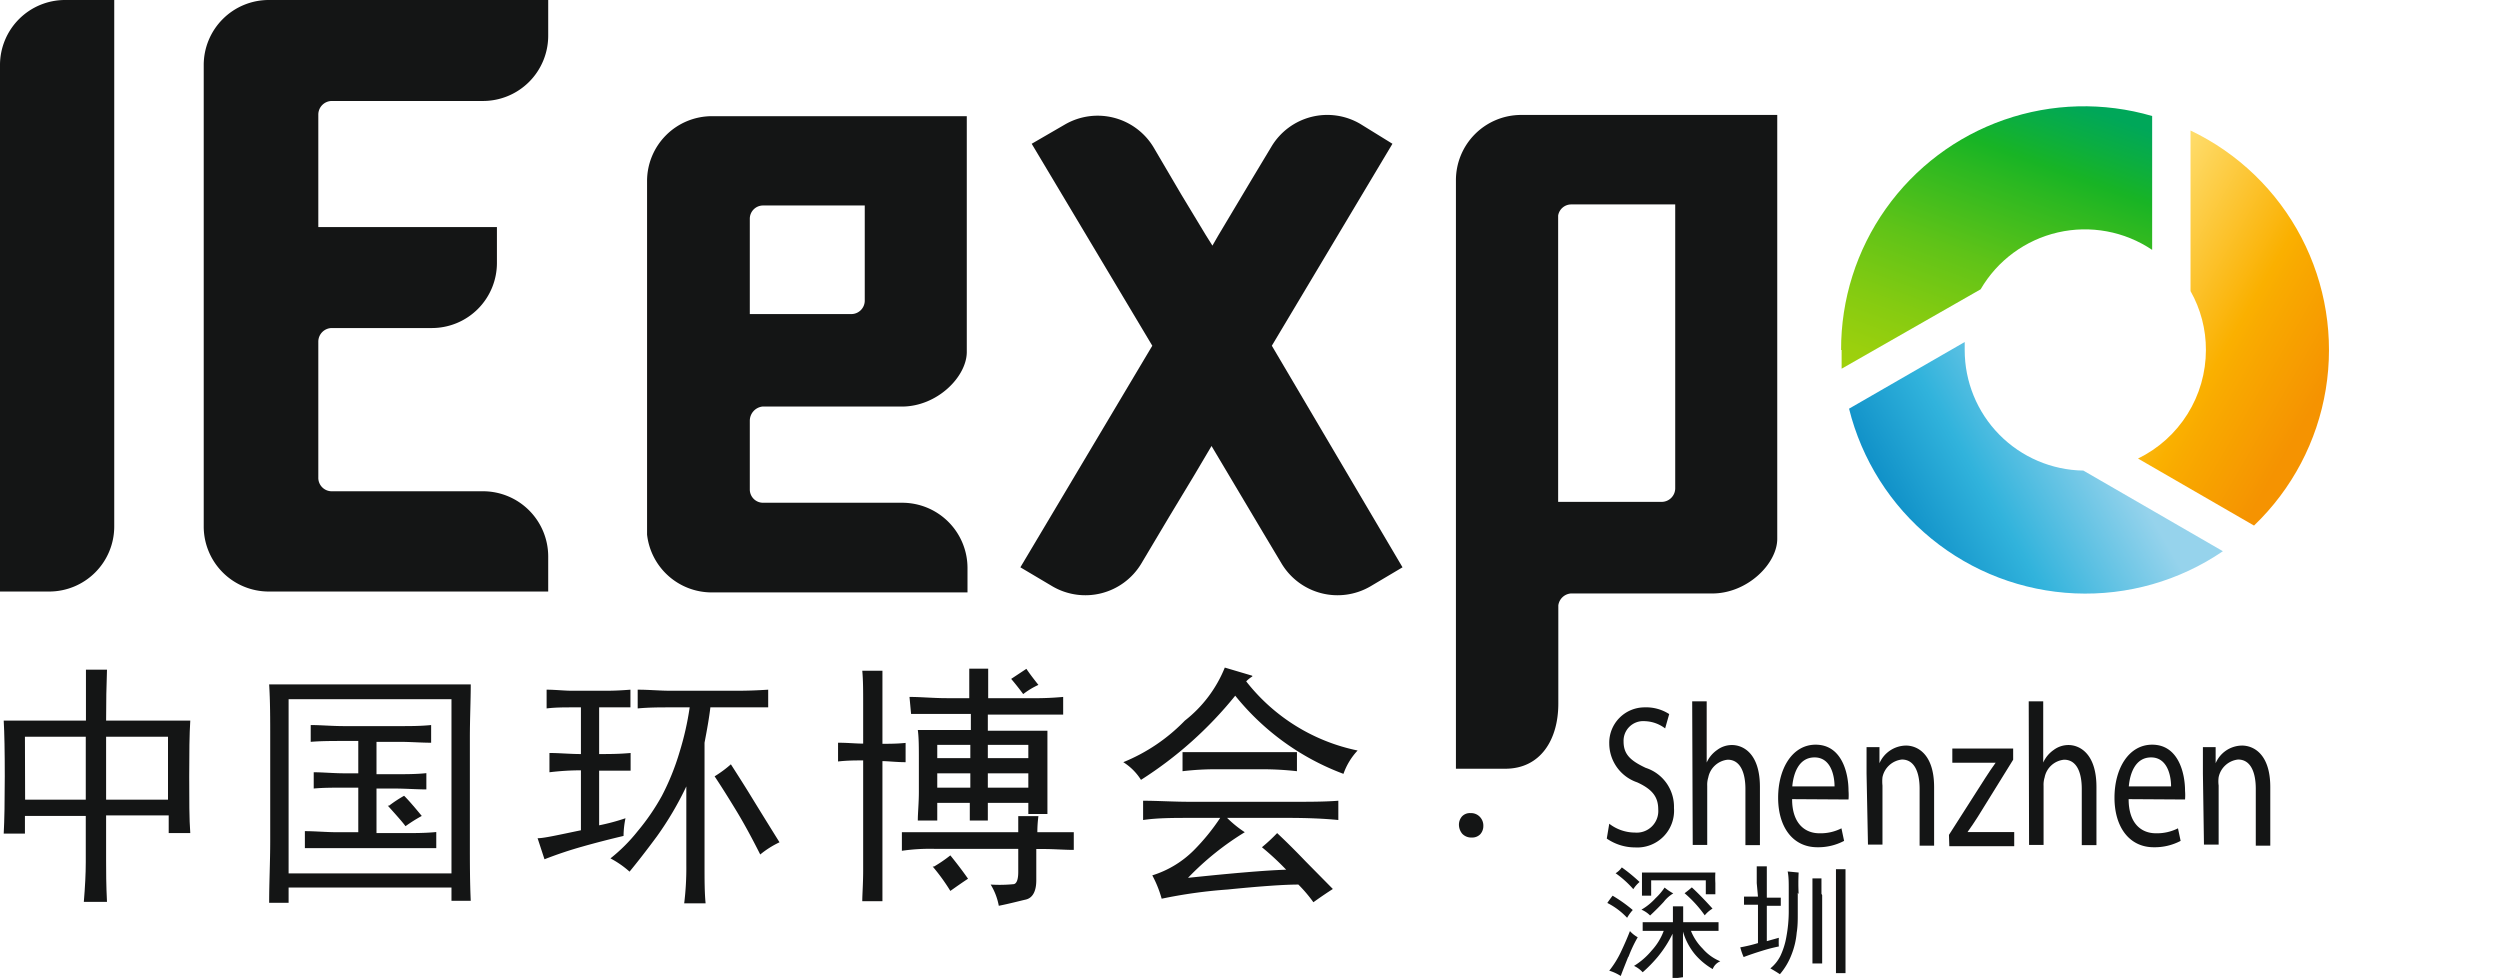
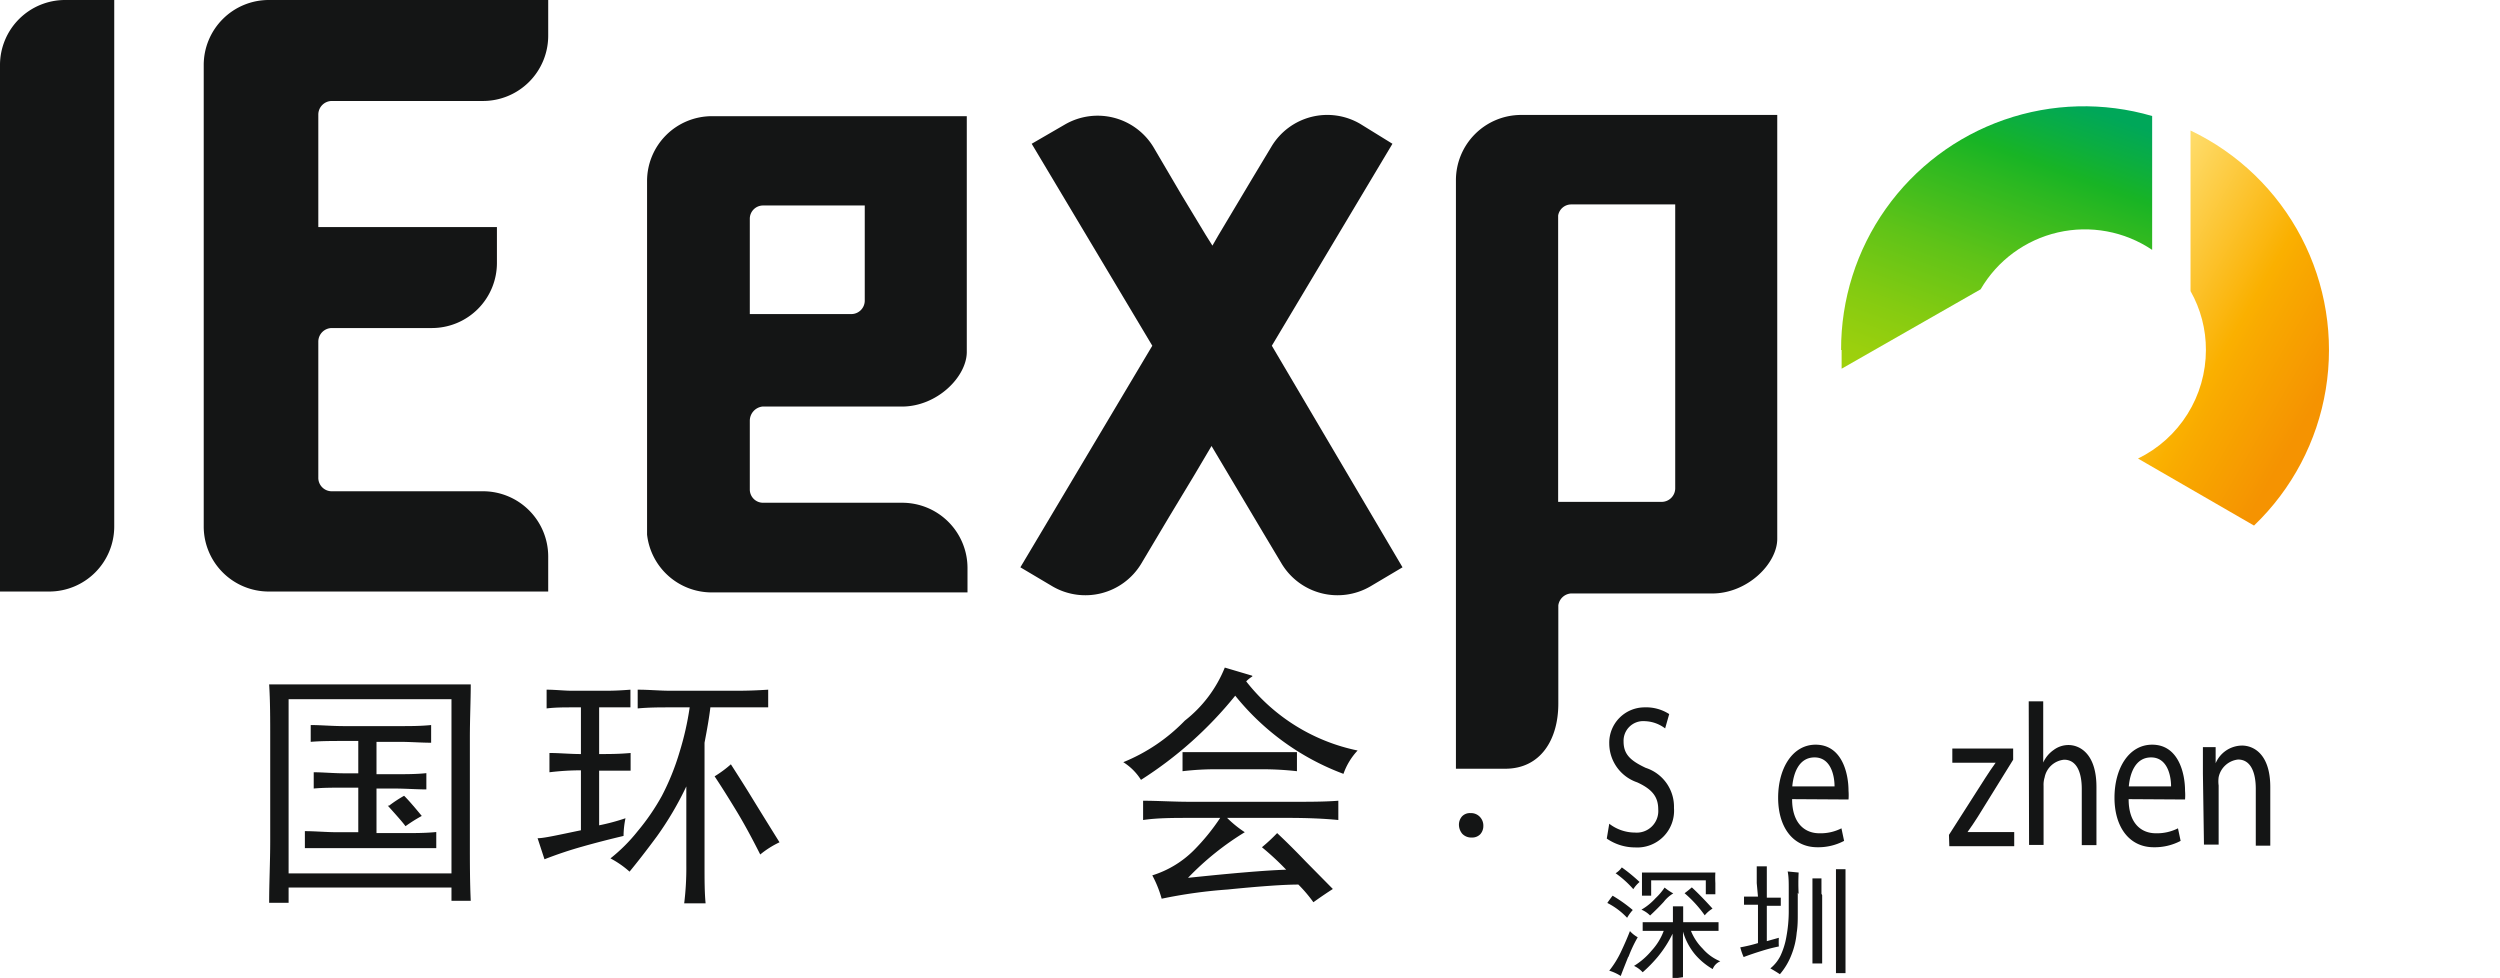
<svg xmlns="http://www.w3.org/2000/svg" viewBox="0 0 141.37 55.3">
  <defs>
    <style>.cls-1{fill:none;}.cls-2{clip-path:url(#clip-path);}.cls-3{fill:#141515;}.cls-4{clip-path:url(#clip-path-2);}.cls-5{fill:url(#未命名的渐变_14);}.cls-6{clip-path:url(#clip-path-3);}.cls-7{fill:url(#未命名的渐变_15);}.cls-8{clip-path:url(#clip-path-4);}.cls-9{fill:url(#未命名的渐变_16);}</style>
    <clipPath id="clip-path" transform="translate(0 0)">
      <rect class="cls-1" width="131.7" height="55.3" />
    </clipPath>
    <clipPath id="clip-path-2" transform="translate(0 0)">
      <path class="cls-1" d="M123.87,16.46a6.72,6.72,0,0,1,.87,3.33,6.83,6.83,0,0,1-3.84,6.14l6.56,3.79a13.75,13.75,0,0,0-3.59-22.34Z" />
    </clipPath>
    <linearGradient id="未命名的渐变_14" x1="-670.88" y1="384.43" x2="-669.88" y2="384.43" gradientTransform="matrix(0, 14.83, 14.83, 0, -5574.19, 9959.04)" gradientUnits="userSpaceOnUse">
      <stop offset="0" stop-color="#ffe37b" />
      <stop offset="0.6" stop-color="#fab000" />
      <stop offset="0.67" stop-color="#f9aa00" />
      <stop offset="1" stop-color="#f59301" />
    </linearGradient>
    <clipPath id="clip-path-3" transform="translate(0 0)">
      <path class="cls-1" d="M104.14,19.79c0,.36,0,.71,0,1.06L112,16.36a6.82,6.82,0,0,1,9.7-2.23V6.56a13.74,13.74,0,0,0-17.59,13.23" />
    </clipPath>
    <linearGradient id="未命名的渐变_15" x1="-670.87" y1="384.41" x2="-669.87" y2="384.41" gradientTransform="matrix(19.43, 0, 0, -19.43, 13137.2, 7482.2)" gradientUnits="userSpaceOnUse">
      <stop offset="0" stop-color="#a3d20b" />
      <stop offset="0.11" stop-color="#9bd00d" />
      <stop offset="0.27" stop-color="#84cb11" />
      <stop offset="0.48" stop-color="#5fc318" />
      <stop offset="0.72" stop-color="#2bb821" />
      <stop offset="0.8" stop-color="#18b425" />
      <stop offset="0.91" stop-color="#0aad43" />
      <stop offset="1" stop-color="#00a759" />
    </linearGradient>
    <clipPath id="clip-path-4" transform="translate(0 0)">
      <path class="cls-1" d="M104.56,23.11a13.78,13.78,0,0,0,21.14,8.06l-7.89-4.56a6.81,6.81,0,0,1-6.71-6.82c0-.15,0-.3,0-.45Z" />
    </clipPath>
    <linearGradient id="未命名的渐变_16" x1="-670.87" y1="384.39" x2="-669.87" y2="384.39" gradientTransform="matrix(14.82, 0, 0, -14.82, 10046.84, 5721.59)" gradientUnits="userSpaceOnUse">
      <stop offset="0" stop-color="#0080be" />
      <stop offset="0.5" stop-color="#31b3dc" />
      <stop offset="1" stop-color="#96d3ec" />
    </linearGradient>
  </defs>
  <title>资源 20</title>
  <g id="图层_2" data-name="图层 2">
    <g id="图层_1-2" data-name="图层 1">
      <g class="cls-2">
        <path class="cls-3" d="M88.85,11.56h5.88v1.2h0V27.61a.77.77,0,0,1-.76.77H88.11V12.19a.75.75,0,0,1,.74-.63M86,6.5a3.69,3.69,0,0,0-3.67,3.68V40.3h0v3.17h2.79c2,0,3-1.65,3-3.68v-.74h0V34.23a.78.78,0,0,1,.7-.67h8c2,0,3.68-1.69,3.68-3.09V6.5Z" transform="translate(0 0)" />
        <path class="cls-3" d="M71.92,19.55,78.74,8.13,76.91,7a3.68,3.68,0,0,0-5,1.27L70.81,10.1,68.9,13.3l-.34.59-.37-.59L66.8,11,65.22,8.31a3.69,3.69,0,0,0-5-1.27L58.34,8.13l6.82,11.42L57.7,32.08l1.82,1.08a3.69,3.69,0,0,0,5-1.26l1.59-2.67,1.4-2.32,1-1.69,1,1.68,1.91,3.21,1.07,1.79a3.69,3.69,0,0,0,5,1.26l1.82-1.08Z" transform="translate(0 0)" />
        <path class="cls-3" d="M48.9,12.82V17a.76.76,0,0,1-.76.76H42.4V12.37a.75.75,0,0,1,.75-.75H48.9v1.19ZM40.26,6.57a3.67,3.67,0,0,0-3.67,3.66v20h0a3.68,3.68,0,0,0,3.64,3.27H54.71V32.1A3.69,3.69,0,0,0,51,28.43H43.15a.75.75,0,0,1-.75-.76V23.79a.81.81,0,0,1,.71-.8H51c2,0,3.67-1.69,3.67-3.09V6.57Z" transform="translate(0 0)" />
        <path class="cls-3" d="M3.68,0H6.46V29.78a3.68,3.68,0,0,1-3.67,3.67H0V3.67A3.68,3.68,0,0,1,3.68,0" transform="translate(0 0)" />
        <path class="cls-3" d="M18.73,5.71h8.54A3.69,3.69,0,0,0,31,2V0H15.19a3.68,3.68,0,0,0-3.67,3.67V29.78a3.68,3.68,0,0,0,3.67,3.67H31v-2a3.69,3.69,0,0,0-3.68-3.67H18.73A.76.76,0,0,1,18,27V19.31a.77.77,0,0,1,.76-.76H21l.22,0h3.21a3.68,3.68,0,0,0,3.67-3.68V12.84H18V6.47a.77.77,0,0,1,.76-.76" transform="translate(0 0)" />
-         <path class="cls-3" d="M6,45.22h3.5V41.66H6Zm-4.58,0H4.85V41.66H1.41Zm3.44-4.47c0-1,0-1.92,0-2.88H6.05Q6,39.21,6,40.75h4.76c-.05.76-.06,1.81-.06,3.15s0,2.42.06,3.21H9.54v-1H6v2.58C6,49.26,6,50,6.05,51H4.74c.07-.84.11-1.59.11-2.24V46.14H1.41v1H.21Q.27,46,.27,43.9T.21,40.75Z" transform="translate(0 0)" />
        <path class="cls-3" d="M22,45.56a7.28,7.28,0,0,1,.85-.56c.16.15.5.53,1,1.14a8.61,8.61,0,0,0-.92.58c-.11-.16-.44-.54-1-1.16M17.57,41c.58,0,1.2.06,1.89.06h3.15c.57,0,1.17,0,1.77-.06V42c-.57,0-1.16-.05-1.77-.05H21.29v1.83h1c.64,0,1.26,0,1.82-.06v.92c-.56,0-1.18-.05-1.82-.05h-1v2.52h1.5c.64,0,1.27,0,1.88-.06v.91c-.58,0-1.2,0-1.88,0H19.06c-.61,0-1.22,0-1.82,0V47c.6,0,1.21.06,1.82.06h1.2V44.54h-.74c-.65,0-1.25,0-1.78.05v-.92c.53,0,1.13.06,1.78.06h.74V41.9h-.8c-.69,0-1.31,0-1.89.05Zm-1.25,8.39h9.21V39.54H16.32Zm-1.1-10.69h11.4c0,.92-.05,1.93-.05,3.05v5.85c0,1.15,0,2.26.05,3.34H25.53v-.75H16.32v.86h-1.1c0-1.15.06-2.31.06-3.5v-5.8c0-1.08,0-2.09-.06-3.05" transform="translate(0 0)" />
        <path class="cls-3" d="M40.41,43.9a6.57,6.57,0,0,0,.92-.68c.41.64.78,1.22,1.08,1.71s.86,1.4,1.67,2.7a5.16,5.16,0,0,0-1.09.69q-.75-1.49-1.38-2.52c-.42-.69-.82-1.33-1.2-1.9M36.06,39c.64,0,1.26.06,1.82.06h3.85q.8,0,1.71-.06v1Q42.53,40,41.73,40H40.17c-.07.61-.19,1.26-.33,2V48.9c0,.84,0,1.57.06,2.18H38.69a16.34,16.34,0,0,0,.12-2.18V44.47a18.21,18.21,0,0,1-1.66,2.82c-.62.84-1.13,1.49-1.55,2a5.38,5.38,0,0,0-1.08-.75A9.43,9.43,0,0,0,36.06,47,12.49,12.49,0,0,0,37.43,45a13.8,13.8,0,0,0,1-2.48A16.46,16.46,0,0,0,39,40H37.88c-.56,0-1.18,0-1.82.06Zm-5.15,0c.49,0,1,.06,1.42.06h2q.57,0,1.32-.06v1Q34.85,40,34.28,40h-.4v2.64c.54,0,1.12,0,1.78-.06v1c-.69,0-1.29,0-1.78,0v3.09a11.86,11.86,0,0,0,1.49-.4,5.19,5.19,0,0,0-.11,1c-.8.19-1.58.39-2.32.6a22.57,22.57,0,0,0-2.15.72L30.4,47.4c.37,0,1.19-.19,2.45-.45V43.56a14.67,14.67,0,0,0-1.78.11V42.58c.57,0,1.17.06,1.78.06V40H32.4c-.5,0-1,0-1.49.06Z" transform="translate(0 0)" />
-         <path class="cls-3" d="M58.72,38.73a4.35,4.35,0,0,0-.86.52c-.22-.3-.45-.59-.68-.86l.86-.57c.18.27.41.57.68.91m-2.86,5.81h2.29v-.81H55.86Zm0-1.67h2.29v-.75H55.86ZM53,44.54h1.87v-.81H53Zm0-1.67h1.87v-.75H53ZM52.82,49a7.9,7.9,0,0,0,.92-.63c.34.42.68.86,1,1.32-.35.23-.66.45-1,.69a11,11,0,0,0-1-1.38m-1.31-9.59c.65,0,1.35.07,2.11.07h1.27c0-.81,0-1.37,0-1.67h1.07c0,.38,0,.93,0,1.67h2.35a17.71,17.71,0,0,0,1.89-.07v1c-.42,0-1,0-1.83,0H55.86v.91h3.37c0,.57,0,1.13,0,1.67v1.26c0,.73,0,1.32,0,1.78H58.15V45.4H55.86c0,.34,0,.68,0,1H54.84c0-.38,0-.73,0-1H53v1h-1.1c0-.42.06-1,.06-1.61V43c0-.72,0-1.29-.06-1.72h3v-.91h-1.2c-.77,0-1.49,0-2.18,0ZM51,47.06c.45,0,1.06,0,1.82,0h4.76c0-.3,0-.6,0-.91h1.14a7.07,7.07,0,0,0-.06.91H59c.65,0,1.22,0,1.72,0v1c-.54,0-1.11-.05-1.72-.05h-.4v1.77c0,.61-.2,1-.6,1.09s-.91.23-1.52.35a3.51,3.51,0,0,0-.46-1.2A8,8,0,0,0,57.29,50c.2,0,.29-.27.29-.69V48H52.82a11.09,11.09,0,0,0-1.82.11ZM47.39,42c.57,0,1,.05,1.42.05V39.77c0-.69,0-1.31-.05-1.84H49.9c0,.65,0,1.26,0,1.84v2.29c.38,0,.82,0,1.31-.05V43.1c-.52,0-1-.06-1.31-.06v6.2c0,.72,0,1.3,0,1.72H48.76c0-.38.05-1,.05-1.72V43c-.42,0-.9,0-1.42.06Z" transform="translate(0 0)" />
        <path class="cls-3" d="M66.87,42.53c.56,0,1.19,0,1.89,0h2.52c.84,0,1.53,0,2.06,0v1.08a17.41,17.41,0,0,0-2.06-.11H68.81a15.9,15.9,0,0,0-1.94.11Zm2.52,3.72a6.37,6.37,0,0,0,1,.81,15.94,15.94,0,0,0-3.21,2.58q3.9-.41,5.55-.46a15.55,15.55,0,0,0-1.37-1.27,10,10,0,0,0,.86-.8c.62.58,1.15,1.12,1.63,1.62l1.52,1.54c-.31.2-.67.44-1.1.75a7.87,7.87,0,0,0-.85-1c-.77,0-2.11.09-4,.28a27.78,27.78,0,0,0-3.73.52,6.39,6.39,0,0,0-.53-1.32,5.73,5.73,0,0,0,2.34-1.41A12,12,0,0,0,69,46.25H67.38c-1,0-1.95,0-2.74.12V45.28c.83,0,1.72.06,2.68.06h5.73c1,0,1.83,0,2.63-.06v1.09c-.8-.08-1.76-.12-2.86-.12Zm1.43-8a1.79,1.79,0,0,0-.35.28,10.75,10.75,0,0,0,6.3,3.91,3.73,3.73,0,0,0-.8,1.32,14.24,14.24,0,0,1-6.12-4.42,22,22,0,0,1-5.33,4.76,3.15,3.15,0,0,0-1-1A10.16,10.16,0,0,0,67,40.75a7.24,7.24,0,0,0,2.26-3l1.55.46" transform="translate(0 0)" />
        <path class="cls-3" d="M83.22,47.36a.69.69,0,0,1-.53-.21.8.8,0,0,1-.19-.51.71.71,0,0,1,.17-.47.61.61,0,0,1,.49-.19.68.68,0,0,1,.54.23.71.71,0,0,1,.18.5.69.69,0,0,1-.17.46.63.63,0,0,1-.49.19" transform="translate(0 0)" />
        <path class="cls-3" d="M91,46.58a2.39,2.39,0,0,0,1.45.5,1.22,1.22,0,0,0,1.32-1.31c0-.71-.34-1.14-1.19-1.53A2.33,2.33,0,0,1,91,42.05,2,2,0,0,1,93,40a2.4,2.4,0,0,1,1.39.38l-.23.81A2,2,0,0,0,93,40.78a1.11,1.11,0,0,0-1.19,1.15c0,.72.38,1.08,1.25,1.49a2.31,2.31,0,0,1,1.6,2.27,2.08,2.08,0,0,1-2.2,2.23,2.82,2.82,0,0,1-1.6-.5Z" transform="translate(0 0)" />
-         <path class="cls-3" d="M95.69,39.66h.82v3.46h0a1.71,1.71,0,0,1,.59-.71,1.39,1.39,0,0,1,.84-.28c.61,0,1.58.45,1.58,2.37v3.29h-.82V44.61c0-.9-.28-1.65-1-1.65a1.25,1.25,0,0,0-1.1,1,1.4,1.4,0,0,0-.06.48v3.34h-.82Z" transform="translate(0 0)" />
        <path class="cls-3" d="M101.34,45.19c0,1.37.72,1.93,1.54,1.93a2.59,2.59,0,0,0,1.25-.28l.15.71a3.12,3.12,0,0,1-1.51.36c-1.39,0-2.22-1.14-2.22-2.8s.81-3,2.12-3c1.48,0,1.86,1.6,1.86,2.61a3.1,3.1,0,0,1,0,.49Zm2.4-.72c0-.63-.22-1.64-1.13-1.64s-1.2.94-1.26,1.64Z" transform="translate(0 0)" />
-         <path class="cls-3" d="M105.55,43.75c0-.58,0-1,0-1.5h.73l0,.91h0a1.66,1.66,0,0,1,1.5-1c.62,0,1.59.45,1.59,2.35v3.31h-.82V44.6c0-.89-.27-1.65-1-1.65a1.26,1.26,0,0,0-1.1,1,2.26,2.26,0,0,0,0,.47v3.34h-.82Z" transform="translate(0 0)" />
        <path class="cls-3" d="M110.21,47.21,112.26,44c.2-.31.38-.58.59-.87v0H110.4v-.8h3.44v.63l-2,3.23c-.19.3-.38.58-.58.86v0h2.64v.8h-3.67Z" transform="translate(0 0)" />
        <path class="cls-3" d="M114.72,39.66h.82v3.46h0a1.71,1.71,0,0,1,.59-.71,1.39,1.39,0,0,1,.84-.28c.6,0,1.58.45,1.58,2.37v3.29h-.83V44.61c0-.9-.27-1.65-1-1.65a1.24,1.24,0,0,0-1.1,1,1.4,1.4,0,0,0-.06.48v3.34h-.82Z" transform="translate(0 0)" />
        <path class="cls-3" d="M120.37,45.19c0,1.37.71,1.93,1.54,1.93a2.62,2.62,0,0,0,1.25-.28l.15.71a3.14,3.14,0,0,1-1.52.36c-1.38,0-2.22-1.14-2.22-2.8s.81-3,2.13-3c1.48,0,1.86,1.6,1.86,2.61a3.1,3.1,0,0,1,0,.49Zm2.4-.72c0-.63-.22-1.64-1.13-1.64s-1.2.94-1.26,1.64Z" transform="translate(0 0)" />
        <path class="cls-3" d="M124.57,43.75c0-.58,0-1,0-1.5h.72l0,.91h0a1.64,1.64,0,0,1,1.49-1c.63,0,1.6.45,1.6,2.35v3.31h-.82V44.6c0-.89-.27-1.65-1-1.65a1.26,1.26,0,0,0-1.1,1,1.74,1.74,0,0,0,0,.47v3.34h-.83Z" transform="translate(0 0)" />
        <path class="cls-3" d="M92.33,51.46a2.39,2.39,0,0,0-.32.44,4,4,0,0,0-1.12-.84c.09-.13.19-.27.3-.41a8.27,8.27,0,0,1,1.14.81m-.25,2.63c-.19.48-.34.85-.43,1.1a2.61,2.61,0,0,0-.65-.3,5.44,5.44,0,0,0,.63-1c.23-.48.41-.9.54-1.24a1.66,1.66,0,0,0,.44.35,7.22,7.22,0,0,0-.53,1.13m.64-4.26a1.82,1.82,0,0,0-.36.41,5.68,5.68,0,0,0-1-.9,1.19,1.19,0,0,0,.35-.33,9.47,9.47,0,0,1,1,.82m1.87,5.47c0-.32,0-.56,0-.71V52.8a6.42,6.42,0,0,1-.84,1.31,7.9,7.9,0,0,1-.85.87,1.52,1.52,0,0,0-.49-.36,4.06,4.06,0,0,0,1-.87,3.36,3.36,0,0,0,.68-1.11c-.45,0-.85,0-1.19,0v-.49q.44,0,1.71,0,0-.5,0-.9h.58q0,.41,0,.9c.89,0,1.55,0,2,0v.49c-.29,0-.81,0-1.56,0a3,3,0,0,0,.66,1,2.62,2.62,0,0,0,1,.72.77.77,0,0,0-.43.44,3.83,3.83,0,0,1-1-.83,3.59,3.59,0,0,1-.68-1.29v1.87c0,.11,0,.35,0,.71ZM94.08,51c-.22.24-.48.5-.77.77a1.5,1.5,0,0,0-.49-.33,3.32,3.32,0,0,0,.79-.64,3.58,3.58,0,0,0,.52-.61,3,3,0,0,0,.49.33,1.93,1.93,0,0,0-.54.48M97,49.94q0,.3,0,.63h-.54v-.79H93.37v.87h-.52c0-.27,0-.5,0-.68s0-.39,0-.63H97a5.47,5.47,0,0,0,0,.6m-.16,1.44a1.66,1.66,0,0,0-.44.38,6.74,6.74,0,0,0-1.14-1.25c.15-.11.28-.22.41-.33q.51.47,1.17,1.2" transform="translate(0 0)" />
        <path class="cls-3" d="M99.34,49.94c0-.33,0-.65,0-.95h.57c0,.29,0,.6,0,.95v.82l.79,0v.46l-.79,0v2l.68-.19a4.27,4.27,0,0,0,0,.49,9.22,9.22,0,0,0-.93.24c-.36.11-.72.23-1.06.36a3.3,3.3,0,0,1-.19-.55,8.43,8.43,0,0,0,1-.24V51.16l-.79,0v-.46l.79,0Zm2.32.54c0,.55,0,1,0,1.26s0,.64-.06,1A4.39,4.39,0,0,1,101.3,54a3.75,3.75,0,0,1-.65,1.09q-.24-.16-.54-.33a2.13,2.13,0,0,0,.57-.71,4.21,4.21,0,0,0,.34-1.1,7.83,7.83,0,0,0,.13-1.4c0-.49,0-.91,0-1.27s0-.7-.06-1l.62.06a11.24,11.24,0,0,0,0,1.22m1.33.06v2.64c0,.49,0,.9,0,1.22h-.55c0-.65,0-1.06,0-1.22V50.54q0-.16,0-.87H103c0,.21,0,.51,0,.87m1.36-.3v3.21c0,.73,0,1.25,0,1.58h-.54c0-.33,0-.85,0-1.58V50.24c0-.38,0-.75,0-1.09h.54c0,.34,0,.71,0,1.09" transform="translate(0 0)" />
      </g>
      <g class="cls-4">
        <rect class="cls-5" x="113.93" y="8.29" width="24.75" height="20.52" transform="translate(47.09 118.65) rotate(-60)" />
      </g>
      <g class="cls-6">
        <rect class="cls-7" x="102.96" y="2.63" width="19.96" height="21.61" transform="translate(61.69 114.96) rotate(-70)" />
      </g>
      <g class="cls-8">
-         <rect class="cls-9" x="102.42" y="15.01" width="25.42" height="22.89" transform="translate(2.19 61.11) rotate(-30)" />
-       </g>
+         </g>
    </g>
  </g>
</svg>